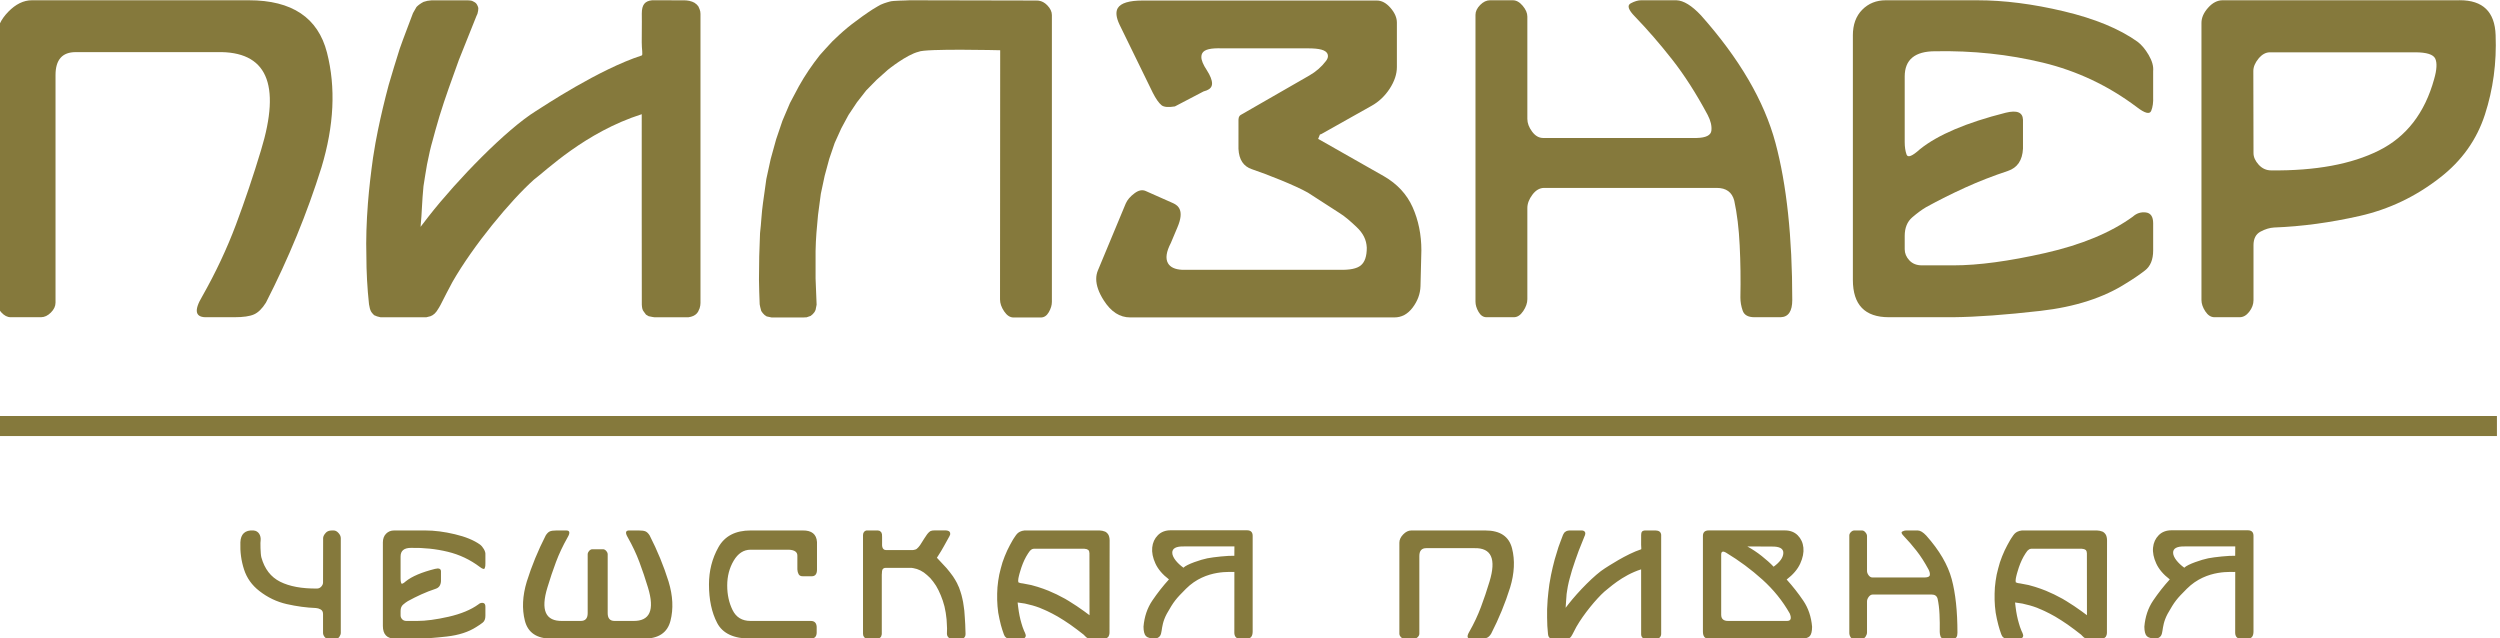
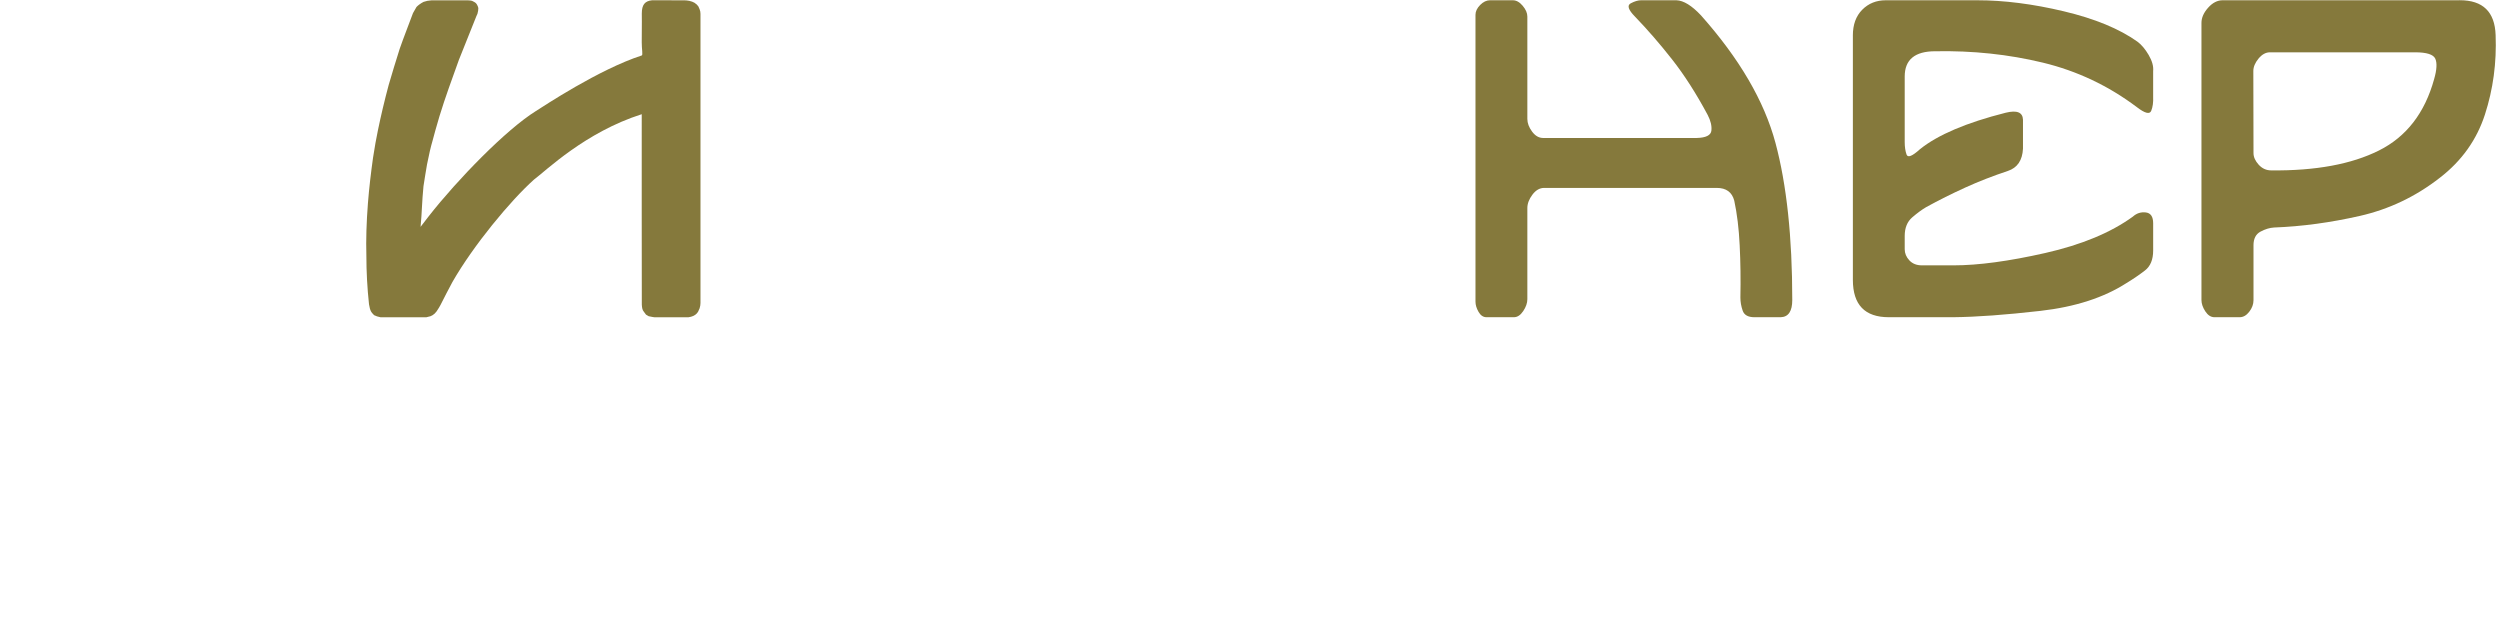
<svg xmlns="http://www.w3.org/2000/svg" xml:space="preserve" width="57.946mm" height="14.798mm" style="shape-rendering:geometricPrecision; text-rendering:geometricPrecision; image-rendering:optimizeQuality; fill-rule:evenodd; clip-rule:evenodd" viewBox="0 0 5794.6 1479.8">
  <defs>
    <style type="text/css">  .fil0 {fill:#85793C}  </style>
  </defs>
  <g id="Слой_x0020_1">
    <g id="_2544931774784">
-       <path class="fil0" d="M5180.98 1266.4l-116.67 0.14c-18.56,-0.48 -27.73,4.5 -27.38,14.95 0.34,10.44 11.15,23.69 25.89,34.4 7.59,-8.05 40.82,-18.93 55.36,-21.82 14.91,-2.96 48.45,-6.39 62.62,-5.88l0.18 -21.79zm-3301.75 172.82c8.61,0 13.17,4.59 13.71,13.62l0 13.44c-0.16,9.35 -4.88,14.03 -14.09,14.03l-138.93 0c-39.13,0 -64.97,-12.12 -77.64,-36.36 -12.67,-24.21 -18.99,-53.98 -18.99,-89.39 0,-31.35 7.28,-60.02 21.83,-86.02 14.54,-26.04 39.48,-39.01 74.8,-39.01l120.59 0c20.9,-0.3 31.93,8.61 33.16,26.76l0 63.88c0,10.1 -3.89,15.24 -11.66,15.54l-20.79 0c-4.98,0.09 -8.37,-1.5 -10.12,-4.73 -1.75,-3.22 -2.76,-6.96 -2.92,-11.2l0 -30.77c0.56,-9.25 -6,-14.22 -19.66,-14.88l-89.03 0c-16,0.09 -28.97,8.62 -38.97,25.52 -9.96,16.92 -14.96,36.09 -14.96,57.55 0,21.09 4.14,40.02 12.41,56.8 8.29,16.85 22.11,25.22 41.52,25.22l139.74 0zm-329.54 -91.18c-11.37,-36.34 -26.04,-71.99 -43.93,-107.03 -2.97,-4.71 -6.11,-7.76 -9.45,-9.3 -3.32,-1.46 -8.49,-2.18 -15.52,-2.18l-21.64 0c-9.32,-0.39 -10.6,5.1 -3.89,16.34 10.73,18.94 19.67,37.93 26.77,56.93 7.11,18.98 13.74,38.59 19.84,58.86 16.08,52.64 4.48,78.52 -34.8,77.56l-42.62 0c-10.61,0 -15.92,-5.99 -15.92,-18.08l0 -136.59c0,-1.68 -0.53,-3.27 -1.41,-4.84 -0.53,-1.01 -1.21,-2.02 -2.11,-2.94 -2.31,-2.5 -4.76,-3.72 -7.33,-3.72l-24.66 0c-2.56,0 -5.04,1.22 -7.34,3.72 -0.89,0.92 -1.54,1.93 -2.1,2.94 -0.89,1.57 -1.4,3.16 -1.4,4.84l0 136.59c0,12.09 -5.3,18.08 -15.93,18.08l-42.61 0c-39.28,0.96 -50.88,-24.92 -34.79,-77.56 6.07,-20.27 12.68,-39.88 19.79,-58.86 7.12,-19 16.06,-37.99 26.78,-56.93 6.74,-11.24 5.44,-16.73 -3.9,-16.34l-21.63 0c-7.02,0 -12.2,0.72 -15.52,2.18 -3.34,1.54 -6.44,4.59 -9.43,9.3 -17.9,35.04 -32.56,70.69 -43.94,107.03 -9.98,32.98 -11.42,63.33 -4.36,90.86 7.06,27.61 27.65,41.41 61.78,41.41l102.47 0c1.51,0 8.89,0 8.89,0 0,0 -1.5,0 0,0l102.54 0c34.07,0 54.68,-13.8 61.74,-41.41 7.08,-27.53 5.64,-57.88 -4.37,-90.86zm-662.25 -90.66c0,-8.59 2.51,-15.36 7.46,-20.36 4.93,-5.03 11.16,-7.49 18.66,-7.49l72.2 0c21.36,0 44.25,2.92 68.71,8.78 24.44,5.77 43.83,13.75 58.13,23.91 3.24,2.46 6.22,5.94 8.97,10.61 2.69,4.68 3.88,8.91 3.51,12.7l0 20.37c0.21,4.43 -0.31,8.15 -1.51,11.07 -1.23,2.95 -5,2.02 -11.39,-2.87 -22.44,-16.94 -47.25,-28.68 -74.37,-35.21 -27.11,-6.56 -55.52,-9.59 -85.18,-9.02 -16.07,0 -24.13,6.65 -24.13,19.94l0 51.87c0,3.88 0.49,7.19 1.43,9.91 1,2.73 4.53,1.33 10.62,-4.22 14.16,-11.38 36.77,-21.02 67.81,-28.83 8.95,-2.23 13.53,-0.39 13.74,5.53l0 22.85c-0.48,9.27 -4.45,15.12 -11.96,17.65 -11.9,3.96 -23.17,8.34 -33.74,13.16 -10.58,4.79 -20.91,9.97 -30.96,15.51 -3.35,1.95 -7,4.63 -10.98,8.06 -3.96,3.38 -5.96,8.3 -5.96,14.68l0 10.52c0,3.24 1.21,6.18 3.69,8.87 2.42,2.58 5.75,3.85 9.9,3.85l24.95 0c19.65,0 43.88,-3.19 72.65,-9.7 28.72,-6.56 51.83,-16.1 69.34,-28.8 2.93,-2.66 6.37,-3.78 10.23,-3.31 3.86,0.46 5.82,3.31 5.82,8.61l0 21.44c0,7.23 -2.11,12.5 -6.46,15.81 -4.27,3.34 -9.16,6.68 -14.62,9.98 -17.93,11.55 -40.65,18.94 -68.19,22.07 -27.56,3.13 -50.5,4.79 -68.77,4.99l-51.15 0c-18.94,0 -28.45,-9.87 -28.45,-29.52l0 -193.41zm-283.28 -5.54c-1.01,3.54 -0.46,32.67 1.65,40.07 7.42,26.8 21.96,45.61 43.69,56.5 21.71,10.84 50.13,16.08 85.26,15.73 3.89,0 7.17,-1.51 9.89,-4.48 2.76,-3.01 4.11,-6.11 4.11,-9.26l0.22 -103.13c0,-3.19 1.72,-7.5 5.83,-11.93 5.5,-6.74 15.61,-5.81 18.33,-5.81 4.17,0 7.99,1.93 11.5,5.91 3.52,3.91 5.28,7.88 5.28,11.94l0 219.31c0,2.87 -1,5.87 -3.06,8.98 -2,3.04 -4.44,4.64 -7.19,4.64l-19.97 0c-2.86,0 -5.39,-1.48 -7.6,-4.36 -2.24,-2.96 -3.34,-5.94 -3.34,-9.11l0 -43.55c0,-5.12 -1.86,-8.72 -5.56,-10.71 -3.69,-2 -7.3,-3.08 -10.83,-3.26 -21.89,-0.81 -44.44,-3.86 -67.71,-9.11 -23.21,-5.31 -44.43,-15.44 -63.53,-30.4 -17.21,-13.3 -29.05,-29.96 -35.49,-49.89 -6.5,-19.99 -9.3,-40.9 -8.47,-62.81 0.63,-19.05 10.74,-28.88 30.24,-27.58 12.48,0.8 17.58,12.25 16.75,22.31zm1440.11 -13.61c0.18,1.26 0.27,3.26 0.27,5.94 0,2.08 0,4.29 0,6.39 0,2.09 0,4.22 0,6.4 0,1.8 0,3.66 -0.04,5.44 -0.07,1.82 0.14,3.62 0.59,5.39l0.84 2.33 0.68 1.24 1.12 1.23 1.25 1.11 1.25 0.57c0.55,0.19 1.09,0.31 1.57,0.37 0.51,0.15 1.07,0.22 1.62,0.3l1.95 0 60.31 0 2.46 -0.3c2.6,-0.61 4.05,-1.04 4.32,-1.18l1.52 -0.74 1.26 -0.94c1.56,-1.32 2.79,-2.49 3.71,-3.62 2.53,-2.81 4.92,-6.27 7.23,-10.25 1.95,-3.07 3.9,-6.14 5.88,-9.31 2.02,-3.13 4.12,-6.24 6.33,-9.45l1.67 -2.18c2.23,-2.69 4.33,-4.63 6.36,-5.84 1.2,-0.56 2.44,-0.94 3.77,-1.22 1.1,-0.29 2.1,-0.45 3.05,-0.45l29.65 -0.01c1.12,0 2.17,0.17 3.19,0.46l1.81 0.66 1.4 0.56 1.1 0.83 0.85 1.13 0.65 1.1 0.46 1.25 0 3.61c-0.3,1.01 -0.91,2.35 -1.82,4.03 -4.24,7.65 -8.47,15.3 -12.69,22.94 -4.19,7.63 -8.66,15.02 -13.38,22.25l-2.89 4.46c7.38,7.78 14.84,15.77 22.44,24.09 5.28,6.21 10.21,12.54 14.83,18.98 3.89,5.84 7.02,11.12 9.43,15.84 0.64,1.68 1.39,3.34 2.23,5.01 0.82,1.62 1.61,3.31 2.35,4.97 2.58,7.15 4.54,13.01 5.81,17.74 0.67,2.76 1.31,5.47 1.94,8.11 0.67,2.65 1.2,5.26 1.67,7.82 0.56,3.46 1.04,6.84 1.55,10.3 0.46,3.43 0.89,6.78 1.36,10.09 0.37,5.27 0.73,10.49 1.12,15.67 0.36,5.15 0.69,10.38 0.96,15.72 0.11,3.56 0.23,7.15 0.34,10.66 0.17,3.49 0.26,7.07 0.38,10.59l-0.16 3.53 -0.69 2.77c-0.91,1.96 -2.08,3.42 -3.47,4.44 0.19,-0.1 -0.42,0.16 -1.79,0.83 -1.67,0.26 -2.61,0.42 -2.77,0.42l-24.44 0 -2.61 -0.69 -1.25 -0.4 -1.93 -1.26 -0.98 -1.13c-0.95,-1.1 -1.58,-1.99 -1.95,-2.58l-0.83 -3.07 -0.27 -2.38c0.19,-2.68 0.27,-6.68 0.27,-12.07 -0.17,-3.48 -0.33,-7.06 -0.5,-10.62 -0.1,-3.54 -0.33,-7.11 -0.6,-10.61l-1.95 -15.26 -2.89 -14.56 -3.88 -13.25 -4.73 -12.63 -5.26 -11.66 -5.68 -10.42 -6.65 -9.56 -6.82 -8.31 -7.36 -6.9 -7.47 -6.02 -7.9 -4.69 -8.04 -3.32 -7.78 -1.95 -4.28 -0.7 -61.01 0c-1.21,0 -2.32,0.21 -3.33,0.7l-1.25 0.68 -1.12 0.83 -1.07 1.56 -0.44 0.82c-0.65,1.92 -0.99,4.49 -0.99,7.79 -0.17,0.71 -0.28,1.87 -0.28,3.43l0 137.93c-0.27,1.59 -0.68,3.17 -1.24,4.61l-0.69 1.29 -0.98 1.2 -0.93 0.85 -1.01 0.81 -1.12 0.74 -1.21 0.38 -1.53 0.13 -1.52 0.29 -23.56 0 -2.67 -0.42 -2.21 -1.12 -0.94 -0.81 -1 -0.85c-1.11,-1.66 -1.72,-2.61 -1.78,-2.77 -0.19,-0.34 -0.35,-0.72 -0.44,-1.11 -0.1,-0.33 -0.18,-0.78 -0.29,-1.23 -0.27,-2.52 -0.39,-3.68 -0.39,-3.39l0 -227.92c0,0.08 0.12,-1.09 0.39,-3.58l0.73 -2.11c0.27,-0.62 0.79,-1.5 1.67,-2.62 0.51,-0.67 1.34,-1.25 2.32,-1.81 0.56,-0.28 1.4,-0.57 2.5,-0.95l2.11 -0.17 24.24 0 2.48 0.46 2.39 0.66c1.56,1.14 2.84,2.38 3.85,3.76 0.66,1.69 1.09,2.97 1.27,3.9zm326.08 113.99c7.71,1.38 14.38,2.67 19.94,3.85 10.28,2.67 19.5,5.51 27.71,8.5 4.73,1.74 8.78,3.28 12.2,4.66 12.3,5.03 25.18,11.24 38.67,18.74 1.34,0.83 2.64,1.65 4.04,2.46 1.39,0.76 2.79,1.58 4.13,2.41 13.07,8.03 24.9,15.93 35.51,23.67l12.78 9.45 -0.17 -143.73c0,-1.11 -0.23,-2.58 -0.68,-4.32l-0.69 -1.26 -0.83 -1.56 -1.53 -0.93 -2.63 -1.38c-0.92,-0.19 -1.81,-0.33 -2.65,-0.43 -0.83,-0.1 -1.65,-0.23 -2.49,-0.43l-117.68 0 -1.69 0.29 -1.95 0.57 -1.63 0.96c-1.66,1.32 -2.81,2.24 -3.48,2.91 -2.85,3.67 -5.83,8.23 -8.88,13.59 -5.53,9.99 -10.17,21.42 -13.83,34.38 -0.55,1.89 -1.12,3.67 -1.62,5.46 -0.5,1.79 -0.93,3.6 -1.33,5.33 -0.33,1.78 -0.72,3.52 -1.12,5.23 -0.34,1.75 -0.5,3.39 -0.5,5.07l0.4 3.97 3.99 1.58c0.95,0.28 1.88,0.43 2.95,0.55 1.01,0.08 2.01,0.21 3.06,0.41zm188.38 128.09l-32.72 0 -2.35 -0.42c-1.95,-0.27 -3.76,-1.12 -5.43,-2.52 -1.1,-0.93 -2.18,-1.92 -3.24,-3.03 -1.06,-1.11 -2.16,-2.24 -3.27,-3.33 -5.18,-4.06 -10.35,-8.05 -15.44,-11.9 -5.13,-3.92 -10.4,-7.78 -15.73,-11.49 -9.8,-6.77 -19.4,-12.93 -28.86,-18.5 -8.77,-5 -16.86,-9.22 -24.24,-12.68 -2.22,-0.96 -4.45,-1.92 -6.61,-2.98 -2.17,-1 -4.37,-1.96 -6.56,-2.75 -2.05,-0.91 -3.56,-1.59 -4.45,-1.94 -10.54,-3.99 -21.93,-7.23 -34.22,-9.85 -2.88,-0.47 -5.72,-0.86 -8.54,-1.25 -2.82,-0.38 -5.6,-0.76 -8.38,-1.23l1.26 10.41c1.74,14.22 4.29,26.83 7.61,37.82 1.44,5.46 3.52,11.34 6.1,17.62l1.8 3.71c1.21,2.8 1.89,4.94 2.06,6.39l0 1.86 -0.39 1.2 -0.45 0.99 -0.67 0.93 -0.55 0.84c-2.14,1.24 -3.67,1.81 -4.58,1.81 -0.53,0.21 -1.39,0.29 -2.49,0.29l-29.95 0 -2.74 -0.42 -2.39 -1.12c-2.02,-1.48 -3.51,-2.86 -4.45,-4.15 -1.11,-1.9 -1.78,-3.28 -2.06,-4.34 -1.39,-3.59 -2.6,-7.16 -3.68,-10.71 -1.05,-3.56 -2.1,-7.12 -3.15,-10.7l-3.43 -14.47 -2.8 -14.38 -1.65 -14.85 -0.8 -14.7 0 -14.72 0.68 -14.58 1.67 -14.63 2.51 -14.71 3.44 -14.1 4.02 -14.29 5.15 -14.01 5.82 -13.58c4.15,-8.65 8.38,-16.6 12.71,-24.01l2.68 -4.29c1.54,-2.35 3.15,-4.68 4.77,-6.99 1.6,-2.42 3.61,-4.45 6,-6.21 0.28,-0.07 1.33,-0.7 3.23,-1.9 2.93,-1.49 6.43,-2.48 10.49,-2.92 0.59,0 1.12,0 1.62,0 0.5,0 1.05,0 1.6,0l171.09 0c1.38,0.09 3.43,0.33 6.21,0.71 3.22,0.89 5.17,1.47 5.84,1.75l1.93 0.85 2.9 2.22 2.07 2.35 1.81 2.82c0.46,1.36 0.95,2.73 1.4,4.1 0.66,2.59 1.01,5.22 1.01,7.94l-0.3 215.12c0,1.13 -0.28,2.51 -0.71,4.17 -0.36,1.16 -0.94,2.49 -1.67,3.89l-0.83 0.99c-0.55,0.56 -1.05,0.93 -1.54,1.27 -0.45,0.33 -0.91,0.67 -1.36,1.06 -0.55,0.29 -1.87,0.68 -3.88,1.25l-2.92 0.29zm302.46 -213.91l-116.64 0.14c-18.61,-0.48 -27.71,4.5 -27.42,14.95 0.32,10.44 11.16,23.69 25.92,34.4 7.55,-8.05 40.77,-18.93 55.35,-21.82 14.91,-2.96 48.43,-6.39 62.61,-5.88l0.18 -21.79zm-185.46 213.62c-9.5,-0.29 -16.1,-1.9 -19.71,-5.73 -3.6,-3.76 -5.44,-11 -5.55,-21.71 1.95,-23.19 8.77,-43.31 20.43,-60.53 11.64,-17.18 24.5,-33.59 38.55,-49.1 -14.89,-11.35 -25.39,-23.7 -31.42,-36.98 -6.05,-13.24 -8.5,-25.6 -7.36,-36.96 1.13,-11.34 5.51,-20.85 13.11,-28.53 7.59,-7.58 17.56,-11.41 29.95,-11.41l176.32 0c8.95,0 13.44,4.29 13.44,12.89l0 221.67c0,10.94 -4.38,16.6 -12.99,16.68 -0.59,0 -16.75,0.04 -17.28,0 -12.21,0 -12.21,-12.24 -12.21,-13.75 0,-1.1 0,-0.5 0.01,-1.62 0.06,-15.89 -0.01,-133.29 0.1,-139.29 -4.21,1.16 -65.55,-7.87 -112.24,39.07 -23.6,23.7 -27.93,28.8 -44.49,58.02 -18.25,34.23 -5.33,51.21 -24.49,56.99 -1.11,0.33 -2.82,0.33 -4.17,0.29l0 0zm755.66 0.29l-21.67 0c-9.32,0.37 -10.63,-5.06 -3.9,-16.37 10.78,-18.94 19.65,-37.94 26.75,-56.89 7.17,-19.02 13.75,-38.62 19.85,-58.85 16.07,-52.71 4.49,-78.62 -34.81,-77.66l-111.82 0c-10.65,0 -15.96,6.06 -15.96,18.19l0 180.07c0,2.76 -1.21,5.36 -3.69,7.82 -2.44,2.44 -5.02,3.69 -7.81,3.69l-23.99 0c-2.56,0 -4.98,-1.25 -7.33,-3.73 -2.31,-2.53 -3.46,-5.06 -3.46,-7.78l0 -211.01c0,-6.6 2.93,-13.01 8.86,-19.11 5.91,-6.11 12.16,-9.15 18.74,-9.15l171.68 0c34.17,0 54.72,13.77 61.82,41.38 7.07,27.59 5.58,57.88 -4.4,90.84 -11.36,36.33 -25.99,71.98 -43.96,107.05 -2.91,4.69 -6.08,7.82 -9.41,9.32 -3.31,1.45 -8.5,2.19 -15.49,2.19zm222.65 -27.86c-3.23,5.99 -6.41,12.05 -9.45,18.12 -0.54,1.16 -1.56,2.82 -3.05,5.06 -0.92,1.28 -1.97,2.25 -3.18,3.03l-1.66 0.79c-0.56,0.23 -1.67,0.51 -3.33,0.86l-36.21 0 -2.72 -0.69 -2.4 -0.96 -1.62 -1.83 -0.84 -1.2c-0.65,-1.34 -1.21,-3.18 -1.53,-5.62 -1.39,-12.77 -2.1,-25.67 -2.1,-38.49 -0.35,-12.37 0.04,-26.3 1.24,-41.71 0.46,-5.82 1.07,-11.79 1.77,-17.85 0.69,-6.07 1.46,-12.05 2.25,-17.94 1.3,-8.31 2.61,-15.59 3.89,-21.75 2.39,-11.68 5.25,-23.56 8.48,-35.68 2.76,-9.5 5.68,-19.04 8.7,-28.64 1.68,-4.72 3.42,-9.46 5.22,-14.18 1.79,-4.72 3.59,-9.44 5.32,-14.09 1.19,-2.16 2.15,-3.79 2.79,-4.92 1.31,-1.39 3.13,-2.72 5.56,-3.97l3.02 -0.83 3.33 -0.43 28.71 0 1.9 0.13 1.41 0.3 1.38 0.65 0.99 0.59 0.82 0.71 0.71 0.93 0.7 1.41 0.39 1.38c0,1.39 -0.23,2.92 -0.67,4.6l-0.84 1.79c-3.98,9.87 -8.6,21.42 -13.86,34.63 -2.7,7.4 -5.32,14.79 -7.97,22.26 -2.66,7.42 -5.08,14.9 -7.43,22.38 -2.4,8.11 -4.24,14.7 -5.53,19.69 -1.29,4.32 -2.71,10.5 -4.32,18.44 -0.54,2.95 -1.03,5.86 -1.44,8.72 -0.42,2.89 -0.88,5.68 -1.3,8.49 -0.58,5.71 -0.97,11.4 -1.25,17.05 -0.28,5.61 -0.42,7.19 -1.05,15.09l6.57 -8.51c22.65,-28.96 61.03,-68.41 84.6,-83.11 6.06,-3.74 49.76,-32.94 83.81,-43.98 1.05,-0.34 -0.05,-5.11 0,-10.44 0.21,-14.46 0.05,-21.24 0.05,-22.72 0,-7.06 2.45,-9.97 8.22,-10.55l25.46 0.07c1.18,0 2.48,0.13 3.88,0.43 1.66,0.33 3.06,0.91 4.14,1.49 1.41,0.93 2.4,1.91 3.06,2.9l1 2.23c0.47,1.11 0.66,2.32 0.66,3.65l0.01 228.83c0,1.34 -0.2,2.71 -0.67,4.17 -0.29,0.72 -0.75,1.68 -1.29,2.77 -1.2,1.96 -3.02,3.22 -5.53,3.89l-2.06 0.42 -26.95 0 -1.76 -0.29 -2.77 -0.57 -2.11 -1.24 -0.8 -1.1 -0.86 -1.11 -0.81 -1.21c-0.82,-2.07 -0.66,-3.61 -0.82,-4.51 -0.1,-0.61 -0.05,-147.12 -0.05,-150.65 -44.88,14.32 -75.95,44.84 -85.28,51.74 -18.71,16.76 -47.98,52.09 -64.53,81.08zm395.89 -185.91c11.55,6.29 22.73,13.69 33.49,22.23 10.77,8.49 19.94,16.74 27.56,24.79 14.65,-10.71 22.22,-21.29 22.52,-31.77 0.33,-10.43 -8.8,-15.39 -27.39,-14.97l-56.18 -0.28zm-60.48 19.15l0 139.18c0,9.59 5.3,14.35 15.97,14.35l136.61 0c8.86,0 11.02,-5.71 6.38,-17.17 -16.54,-29.25 -37.71,-55.41 -63.45,-78.65 -25.74,-23.23 -53.72,-43.95 -83.84,-62.17 -7.78,-4.67 -11.67,-3.26 -11.67,4.46l0 0zm-42.35 -43.4c0,-8.62 4.56,-12.88 13.51,-12.88l176.26 0c12.41,0 22.37,3.76 30.01,11.41 7.54,7.64 11.93,17.14 13.09,28.51 1.16,11.38 -1.3,23.69 -7.35,36.97 -6.03,13.24 -16.53,25.57 -31.44,36.94 14.08,15.55 26.93,31.89 38.59,49.11 11.65,17.23 18.43,37.33 20.36,60.49 -0.06,10.72 -1.93,18.01 -5.53,21.78 -3.58,3.76 -10.16,5.69 -19.69,5.69l-214.85 0c-8.61,0 -12.96,-5.47 -12.96,-16.4l0 -221.62zm339.33 -1.28c0,-2.66 1.25,-5.24 3.67,-7.72 2.44,-2.5 5.08,-3.76 7.87,-3.76l17.99 0c2.75,0 5.4,1.44 7.82,4.38 2.49,2.9 3.68,5.77 3.68,8.5l0 80.97c0,3.31 1.24,6.65 3.74,10.04 2.52,3.36 5.42,5.05 8.75,5.05l121.46 0c7.38,-0.14 11.31,-2.1 11.69,-5.81 0.43,-3.68 -0.59,-7.83 -2.95,-12.49 -9.07,-16.9 -18.43,-31.49 -28.1,-43.78 -9.65,-12.28 -19.46,-23.62 -29.45,-33.98 -5.28,-5.35 -6.4,-8.83 -3.33,-10.46 3.07,-1.62 5.77,-2.42 8.21,-2.42l27.97 0c5.61,0.17 12.13,4.14 19.4,11.9 30.42,34.21 50.07,67.85 58.92,100.85 8.88,33.06 13.3,74.55 13.3,124.41 0.01,8.94 -3.01,13.42 -9.16,13.62l-20.76 0c-4.98,0 -8.1,-1.76 -9.28,-5.18 -1.22,-3.53 -1.84,-6.94 -1.84,-10.33 0.29,-14.17 0.08,-27.91 -0.54,-41.26 -0.63,-13.37 -2.09,-25.2 -4.31,-35.43 -1.76,-6.75 -6.37,-10.11 -13.83,-10.11l-136.56 0c-3.53,0 -6.61,1.8 -9.32,5.31 -2.64,3.61 -4.01,7.12 -4.01,10.63l0 72.06c0,3.06 -1.1,6.23 -3.22,9.45 -2.19,3.21 -4.69,4.86 -7.45,4.86l-21.6 0c-2.6,0 -4.73,-1.43 -6.32,-4.26 -1.6,-2.82 -2.44,-5.48 -2.44,-8.11l0 -226.93zm395.78 111.21c7.77,1.38 14.43,2.67 19.98,3.85 10.24,2.67 19.51,5.51 27.71,8.5 4.73,1.74 8.81,3.28 12.21,4.66 12.28,5.03 25.17,11.24 38.67,18.74 1.3,0.83 2.64,1.65 4.02,2.46 1.37,0.76 2.78,1.58 4.15,2.41 13.05,8.03 24.89,15.93 35.51,23.67l12.77 9.45 -0.14 -143.73c0,-1.11 -0.25,-2.58 -0.72,-4.32l-0.69 -1.26 -0.85 -1.56 -1.51 -0.93 -2.63 -1.38c-0.92,-0.19 -1.79,-0.33 -2.62,-0.43 -0.81,-0.1 -1.68,-0.23 -2.48,-0.43l-117.71 0 -1.69 0.29 -1.95 0.57 -1.63 0.96c-1.66,1.32 -2.84,2.24 -3.49,2.91 -2.87,3.67 -5.82,8.23 -8.88,13.59 -5.52,9.99 -10.14,21.42 -13.83,34.38 -0.56,1.89 -1.09,3.67 -1.61,5.46 -0.47,1.79 -0.96,3.6 -1.34,5.33 -0.33,1.78 -0.7,3.52 -1.08,5.23 -0.35,1.75 -0.54,3.39 -0.54,5.07l0.41 3.97 3.99 1.58c0.95,0.28 1.9,0.43 2.95,0.55 1,0.08 2,0.21 3.02,0.41zm188.4 128.09l-32.7 0 -2.34 -0.42c-1.97,-0.27 -3.72,-1.12 -5.45,-2.52 -1.09,-0.93 -2.2,-1.92 -3.24,-3.03 -1.06,-1.11 -2.14,-2.24 -3.25,-3.33 -5.19,-4.06 -10.33,-8.05 -15.44,-11.9 -5.15,-3.92 -10.42,-7.78 -15.75,-11.49 -9.79,-6.77 -19.43,-12.93 -28.82,-18.5 -8.82,-5 -16.88,-9.22 -24.3,-12.68 -2.2,-0.96 -4.4,-1.92 -6.58,-2.98 -2.18,-1 -4.38,-1.96 -6.6,-2.75 -2.01,-0.91 -3.46,-1.59 -4.39,-1.94 -10.56,-3.99 -21.98,-7.23 -34.26,-9.85 -2.86,-0.47 -5.73,-0.86 -8.51,-1.25 -2.83,-0.38 -5.61,-0.76 -8.38,-1.23l1.24 10.41c1.71,14.22 4.31,26.83 7.64,37.82 1.42,5.46 3.47,11.34 6.07,17.62l1.79 3.71c1.19,2.8 1.93,4.94 2.06,6.39l0 1.86 -0.37 1.2 -0.42 0.99 -0.69 0.93 -0.58 0.84c-2.13,1.24 -3.63,1.81 -4.59,1.81 -0.54,0.21 -1.37,0.29 -2.47,0.29l-29.96 0 -2.74 -0.42 -2.38 -1.12c-2.03,-1.48 -3.51,-2.86 -4.43,-4.15 -1.08,-1.9 -1.8,-3.28 -2.08,-4.34 -1.38,-3.59 -2.61,-7.16 -3.67,-10.71 -1.05,-3.56 -2.1,-7.12 -3.1,-10.7l-3.5 -14.47 -2.76 -14.38 -1.67 -14.85 -0.8 -14.7 0 -14.72 0.66 -14.58 1.68 -14.63 2.46 -14.71 3.48 -14.1 4.02 -14.29 5.12 -14.01 5.85 -13.58c4.16,-8.65 8.4,-16.6 12.73,-24.01l2.67 -4.29c1.59,-2.35 3.12,-4.68 4.75,-6.99 1.64,-2.42 3.65,-4.45 6.02,-6.21 0.3,-0.07 1.35,-0.7 3.22,-1.9 2.96,-1.49 6.44,-2.48 10.53,-2.92 0.56,0 1.08,0 1.58,0 0.52,0 1.07,0 1.62,0l171.07 0c1.39,0.09 3.44,0.33 6.23,0.71 3.22,0.89 5.18,1.47 5.85,1.75l1.91 0.85 2.89 2.22 2.09 2.35 1.83 2.82c0.44,1.36 0.9,2.73 1.39,4.1 0.64,2.59 0.94,5.22 0.94,7.94l-0.26 215.12c0,1.13 -0.24,2.51 -0.68,4.17 -0.4,1.16 -0.95,2.49 -1.69,3.89l-0.85 0.99c-0.54,0.56 -1.01,0.93 -1.51,1.27 -0.45,0.33 -0.9,0.67 -1.37,1.06 -0.54,0.29 -1.86,0.68 -3.9,1.25l-2.91 0.29zm124.89 -0.29c-9.52,-0.29 -16.06,-1.9 -19.69,-5.73 -3.58,-3.76 -5.44,-11 -5.52,-21.71 1.94,-23.19 8.72,-43.31 20.35,-60.53 11.63,-17.18 24.5,-33.59 38.55,-49.1 -14.84,-11.35 -25.34,-23.7 -31.39,-36.98 -6.03,-13.24 -8.52,-25.6 -7.35,-36.96 1.15,-11.34 5.55,-20.85 13.12,-28.53 7.54,-7.58 17.55,-11.41 29.97,-11.41l176.27 0c8.99,0 13.44,4.29 13.44,12.89l0 221.67c0,10.94 -4.4,16.6 -12.95,16.68 -0.6,0 -16.75,0.04 -17.3,0 -12.2,0 -12.2,-12.24 -12.2,-13.75 0,-1.1 0,-0.5 0,-1.62 0.04,-15.89 0,-133.29 0.12,-139.29 -4.22,1.16 -65.53,-7.87 -112.25,39.07 -23.63,23.7 -27.98,28.8 -44.49,58.02 -18.22,34.23 -5.35,51.21 -24.53,56.99 -1.06,0.33 -2.8,0.33 -4.15,0.29l0 0z" />
      <path class="fil0" d="M3419.94 34.33c0,-7.86 3.61,-15.42 10.79,-22.77 7.2,-7.29 14.82,-10.95 22.95,-10.95l52.78 0c8.13,0 15.77,4.27 22.94,12.8 7.16,8.53 10.75,16.87 10.75,24.97l0 237.18c0,9.74 3.66,19.55 10.98,29.45 7.33,9.86 15.83,14.79 25.6,14.79l355.7 0c21.68,-0.51 33.11,-6.22 34.31,-17.06 1.24,-10.82 -1.64,-23 -8.71,-36.54 -26.53,-49.53 -53.95,-92.3 -82.25,-128.32 -28.27,-36.03 -57.05,-69.18 -86.26,-99.5 -15.43,-15.7 -18.71,-25.91 -9.75,-30.67 8.91,-4.73 16.94,-7.1 23.94,-7.1l82.04 0c16.49,0.58 35.43,12.19 56.84,34.95 89.08,100.16 146.62,198.63 172.61,295.42 25.97,96.78 39,218.27 39,364.48 0,25.96 -8.98,39.24 -26.84,39.79l-60.89 0c-14.65,0 -23.69,-5.09 -27.22,-15.22 -3.52,-10.18 -5.29,-20.25 -5.29,-30.27 0.84,-41.42 0.3,-81.7 -1.64,-120.81 -1.85,-39.12 -6.1,-73.71 -12.56,-103.76 -5.14,-19.76 -18.69,-29.66 -40.57,-29.66l-400.05 0c-10.29,0 -19.36,5.22 -27.21,15.63 -7.83,10.43 -11.78,20.81 -11.78,31.09l0 211.16c0,8.94 -3.18,18.14 -9.55,27.62 -6.34,9.48 -13.59,14.22 -21.7,14.22l-63.34 0c-7.6,0 -13.78,-4.13 -18.5,-12.4 -4.75,-8.25 -7.12,-16.15 -7.12,-23.73l0 -664.79z" />
      <path class="fil0" d="M4294.63 82.23c0,-25.17 7.23,-45.07 21.72,-59.67 14.47,-14.64 32.69,-21.95 54.61,-21.95l211.56 0c62.53,0 129.61,8.53 201.23,25.61 71.62,17.05 128.39,40.43 170.32,70.23 9.54,7.05 18.22,17.37 26.26,31.08 7.96,13.66 11.44,26.07 10.33,37.15l0 59.69c0.54,13.01 -0.92,23.82 -4.49,32.49 -3.49,8.68 -14.62,5.8 -33.26,-8.53 -65.82,-49.55 -138.44,-83.93 -217.89,-103.15 -79.45,-19.22 -162.65,-28.01 -249.55,-26.39 -47.08,0 -70.67,19.49 -70.67,58.48l0 151.89c0,11.36 1.46,21.02 4.28,29.03 2.83,7.97 13.19,3.85 31.08,-12.38 41.4,-33.3 107.62,-61.47 198.57,-84.49 26.27,-6.48 39.64,-1.08 40.21,16.25l0 67c-1.38,27.08 -13.03,44.27 -34.91,51.6 -34.96,11.61 -67.92,24.49 -98.9,38.57 -31,14.08 -61.22,29.21 -90.77,45.44 -9.74,5.72 -20.42,13.57 -32.09,23.59 -11.64,10.03 -17.47,24.36 -17.47,43.02l0 30.89c0,9.45 3.58,18.1 10.77,25.81 7.2,7.7 16.86,11.55 29.05,11.55l73.09 0c57.68,0 128.6,-9.56 212.78,-28.62 84.21,-19.1 151.88,-47.19 203.06,-84.3 8.67,-7.82 18.71,-11.09 30.04,-9.72 11.37,1.35 17.07,9.72 17.07,25.18l0 62.92c0,21.14 -6.3,36.56 -18.89,46.31 -12.59,9.77 -26.86,19.49 -42.85,29.24 -52.51,33.84 -119.11,55.36 -199.78,64.55 -80.67,9.22 -147.85,14.1 -201.43,14.65l-149.87 0c-55.45,0 -83.21,-28.84 -83.21,-86.49l0 -566.53z" />
-       <path class="fil0" d="M2692.21 243.84c-6.24,-5.08 -13.05,-14.79 -20.18,-28.81l-77.14 -157.93c-7.97,-16.84 -9.31,-29.82 -3.91,-38.54 7.11,-11.49 26.36,-17.33 57.2,-17.33l542.97 0c11.4,0 21.66,5.5 31.63,16.81 9.94,11.35 14.98,22.87 14.98,34.25l0 103.12c0,16.37 -5.66,33.24 -16.71,50.2 -11.19,17.11 -25.48,30.59 -42.44,39.93 0,0 -113.47,63.78 -117.58,66.04 -0.68,-0.17 -1.42,-0.42 -1.42,-0.42l-0.65 1.6c-0.94,2.36 -3.71,9.19 -3.71,9.19l3.54 1.91 148.91 84.59c30.72,17.7 53.07,41.78 66.44,71.59 13.5,30.15 20.38,63.87 20.38,100.27l-2.04 82.78c-0.47,17.83 -6.7,34.74 -18.44,50.17 -11.58,15.11 -25.37,22.45 -42.36,22.45l-611.97 0c-24.41,0 -44.55,-13.01 -61.56,-39.78 -11.5,-18.08 -17.28,-34.63 -17.28,-49.42 0,-6.85 1.25,-13.33 3.75,-19.39 0.03,-0.08 64.55,-155.09 64.55,-155.09 3.61,-8.56 10.54,-16.72 20.62,-24.16 9.3,-6.89 17.64,-8.59 25.44,-5.3l64.08 28.43c12.01,5.48 26.21,17.26 10.01,55.39l-15.46 36.75c-10.59,20.4 -12.85,35.82 -6.72,46.81 5.23,9.36 16.3,14.55 32.87,15.39l364.94 0c24.01,0.61 40.09,-2.73 49.12,-10.15 9.42,-7.74 13.95,-21.14 13.95,-41.05 -0.85,-18.45 -8.39,-33.61 -23.79,-48.06 -11.99,-11.25 -26.13,-24.46 -41.54,-33.68l-71.05 -45.84c-29.7,-16.89 -94.53,-42.42 -130.07,-54.45 -19.57,-6.63 -29.7,-22.05 -30.98,-47.13l0.04 -67.78c0.22,-6.89 3.04,-9.48 5.15,-10.79l159.04 -91.42c15.17,-8.62 28.21,-19.94 38.64,-33.72 5.8,-7.63 5.02,-13.36 3.33,-16.8 -4.14,-8.62 -18.1,-12.44 -45.25,-12.44l-198.56 0c-26.91,-0.92 -41.23,2.49 -46.23,11.15 -1.47,2.53 -2.2,5.45 -2.2,8.76 0,7.87 4.18,17.91 12.75,30.86 7.97,12.42 12.07,22.85 12.07,30.63 0,2.24 -0.35,4.27 -1.07,6.04 -2.11,5.63 -8.12,9.7 -17.75,12.15l-0.64 0.16c0,0 -64.83,33.92 -66.65,34.86 -14.91,2.5 -25.68,1.61 -31.05,-2.8z" />
      <path class="fil0" d="M5222.86 164.68l0.39 190.07c0,9.2 3.99,18.19 11.98,26.98 8.01,8.78 17.64,13.2 29.04,13.2 102.86,1.09 186.15,-14.28 249.72,-46.1 63.64,-31.79 106.29,-86.97 127.96,-165.47 6.23,-21.69 7.11,-37.44 2.65,-47.33 -4.5,-9.87 -20.13,-14.8 -46.91,-14.8l-336.27 0c-9.73,0 -18.56,4.89 -26.59,14.62 -7.98,9.74 -11.97,19.35 -11.97,28.83zm-120.22 -111.67c0,-11.9 5.17,-23.62 15.44,-35.13 10.27,-11.51 21.52,-17.27 33.69,-17.27l544.16 0c1.79,-0.05 3.55,-0.08 5.28,-0.09 53.7,-0.1 81.46,26.86 83.25,80.91 2.47,64.16 -5.82,125.48 -24.75,183.96 -18.98,58.47 -53.63,107.21 -103.97,146.19 -56.03,43.84 -118.13,73.49 -186.18,88.93 -68.09,15.44 -134.23,24.39 -198.41,26.81 -10.27,0.56 -20.83,3.73 -31.65,9.56 -10.8,5.79 -16.25,16.28 -16.25,31.45l0 127.52c0,9.23 -3.21,18.07 -9.75,26.59 -6.49,8.53 -13.92,12.81 -22.32,12.81l-58.49 0c-8.12,0 -15.14,-4.53 -21.14,-13.62 -5.91,-9.05 -8.91,-17.79 -8.91,-26.17l0 -642.45z" />
      <path class="fil0" d="M1048.61 653.73c-9.46,17.64 -18.66,35.37 -27.62,53.22 -1.64,3.23 -4.58,8.15 -8.93,14.62 -2.72,3.81 -5.8,6.75 -9.32,8.94l-4.91 2.42c-1.59,0.57 -4.85,1.36 -9.72,2.47l-106.01 0 -8.13 -2.05 -6.88 -2.84 -4.89 -5.28 -2.42 -3.66c-1.89,-3.81 -3.38,-9.2 -4.47,-16.24 -4.06,-37.64 -6.11,-75.25 -6.11,-112.9 -1.08,-36.28 0.16,-77.01 3.67,-122.23 1.36,-17.04 3.06,-34.47 5.07,-52.19 2.06,-17.73 4.26,-35.26 6.73,-52.61 3.75,-24.35 7.56,-45.6 11.36,-63.74 7.03,-34.09 15.29,-68.88 24.77,-104.37 8.12,-27.88 16.66,-55.87 25.59,-84.03 4.83,-13.83 9.95,-27.64 15.22,-41.45 5.29,-13.8 10.48,-27.6 15.62,-41.38 3.55,-6.28 6.21,-11 8.13,-14.25 3.79,-4.04 9.22,-7.95 16.22,-11.76l8.95 -2.47 9.77 -1.18 84.04 0 5.68 0.42 4.06 0.76 4.05 2.06 2.88 1.61 2.42 2.04 2.06 2.85 2 4.07 1.24 4.06c0,4.04 -0.69,8.49 -2.06,13.38l-2.42 5.3c-11.67,28.95 -25.19,62.79 -40.61,101.51 -7.84,21.66 -15.64,43.37 -23.36,65.17 -7.72,21.82 -14.95,43.65 -21.72,65.6 -7.04,23.8 -12.46,43.03 -16.23,57.65 -3.78,12.74 -8.01,30.73 -12.57,54.01 -1.65,8.68 -3.09,17.19 -4.29,25.6 -1.22,8.38 -2.5,16.64 -3.89,24.76 -1.59,16.79 -2.82,33.44 -3.62,49.95 -0.82,16.5 -1.2,21.18 -3.11,44.25l19.24 -25.03c66.43,-84.68 178.88,-200.29 247.89,-243.28 17.68,-11.04 145.72,-96.51 245.49,-128.95 3.13,-1.01 -0.17,-14.93 0,-30.52 0.52,-42.39 0.14,-62.23 0.14,-66.51 0,-20.79 7.19,-29.21 24.02,-30.92l74.64 0.16c3.52,0 7.29,0.42 11.35,1.18 4.9,1.12 8.95,2.59 12.18,4.51 4.07,2.68 7.07,5.53 8.97,8.5l2.83 6.52c1.34,3.23 2.01,6.73 2.01,10.54l0 670.46c0,3.78 -0.67,7.84 -2.01,12.18 -0.82,2.19 -2.05,4.88 -3.66,8.12 -3.51,5.68 -8.93,9.49 -16.25,11.38l-6.06 1.24 -78.79 0 -5.27 -0.83 -8.11 -1.64 -6.12 -3.64 -2.42 -3.25 -2.43 -3.26 -2.45 -3.63c-2.43,-5.86 -2.01,-10.61 -2.43,-13.05 -0.33,-1.86 -0.14,-431.03 -0.18,-441.39 -131.39,41.88 -222.38,131.4 -249.78,151.6 -54.86,49.11 -140.46,152.59 -189.04,237.42z" />
-       <path class="fil0" d="M2427.35 12.18c-6.22,-6.32 -12.76,-9.71 -19.69,-10.58l0.04 0 -0.41 -0.06c-0.98,-0.1 -1.93,-0.31 -2.92,-0.31l-0.12 0.16 -2.56 -0.16 -293.4 -0.62c-9.47,0.83 -37.53,0.58 -45.48,2.89 -7.21,2.01 -19.86,5.41 -29.05,11.56 -5.94,3.23 -16.71,10.17 -22,13.9 -9.06,6.33 -15,10.17 -28.02,20.17 -12.43,8.94 -25.28,19.52 -38.56,31.7l-15.86 15.01 -15.01 16.24 -14.2 15.83 -12.99 17.07 -12.6 17.88 -11.8 18.29 -10.95 18.66 -20.71 38.98 -17.46 41.03 -14.6 43.04 -12.59 45.46 -10.17 46.7c-1.33,9.21 -2.63,18.51 -3.86,27.84 -1.19,9.36 -2.48,18.47 -3.86,27.42 -1.61,11.64 -2.82,23.26 -3.64,34.88 -0.81,11.66 -1.9,23.44 -3.24,35.37 -0.81,17.57 -1.43,35.41 -1.86,53.39 -0.36,18.02 -0.6,35.94 -0.6,53.8 0.3,9.45 0.51,19.03 0.6,28.64 0.16,9.59 0.52,19.26 1.04,29.03 0.54,3.54 1.75,8.68 3.64,15.42 1.91,3.28 4.47,6.37 7.75,9.35l4.84 3.26c4.07,1.07 7.87,1.88 11.39,2.44l73.1 0 8.12 -0.4c2.98,-0.83 6.1,-1.91 9.3,-3.25 3.55,-2.46 6.53,-5.43 8.98,-8.94l2.44 -4.89 2.41 -12.16 -2.41 -60.52 0 -64.16c0.25,-14.09 0.95,-28.01 1.98,-41.84 1.12,-13.83 2.32,-27.6 3.69,-41.43l6.51 -49.12 8.92 -41.83 10.55 -39 12.6 -36.95 15.43 -34.1 16.65 -30.86 19.48 -29.24 21.53 -27.6 24.36 -24.79 25.99 -23.16c0,0 42.95,-34.84 71.11,-41.68 14.5,-7.78 189.07,-3.51 189.07,-3.51l-0.37 577.6c0,8.94 3.19,18.14 9.55,27.6 6.39,9.49 13.61,14.23 21.73,14.23l63.33 0c7.62,0 13.76,-4.14 18.5,-12.39 4.73,-8.28 7.1,-16.19 7.1,-23.73l0 -664.8c0,-7.85 -3.6,-15.42 -10.74,-22.76z" />
-       <path class="fil0" d="M543.26 735.25l-63.35 0c-27.33,1.08 -31.14,-14.91 -11.38,-47.93 31.44,-55.51 57.54,-111.08 78.4,-166.69 20.82,-55.65 40.19,-113.1 58.06,-172.41 47.08,-154.33 13.11,-230.11 -101.95,-227.4l-327.66 0c-31.12,0 -46.69,17.73 -46.69,53.21l0 527.51c0,8.12 -3.58,15.78 -10.78,22.93 -7.13,7.17 -14.82,10.78 -22.93,10.78l-70.23 0c-7.61,0 -14.78,-3.66 -21.53,-11.01 -6.78,-7.27 -10.18,-14.85 -10.18,-22.7l0 -618.08c0,-19.48 8.69,-38.18 26,-56.04 17.33,-17.85 35.62,-26.81 54.84,-26.81l503.09 0c99.87,0 160.18,40.41 180.92,121.24 20.71,80.78 16.43,169.54 -12.8,266.2 -33.3,106.38 -76.22,210.87 -128.73,313.49 -8.67,13.81 -17.89,22.86 -27.65,27.17 -9.71,4.37 -24.87,6.54 -45.45,6.54z" />
-       <polygon class="fil0" points="5787.47,1010.69 -7.13,1010.69 -7.13,964.23 5787.47,964.23 " />
    </g>
  </g>
</svg>